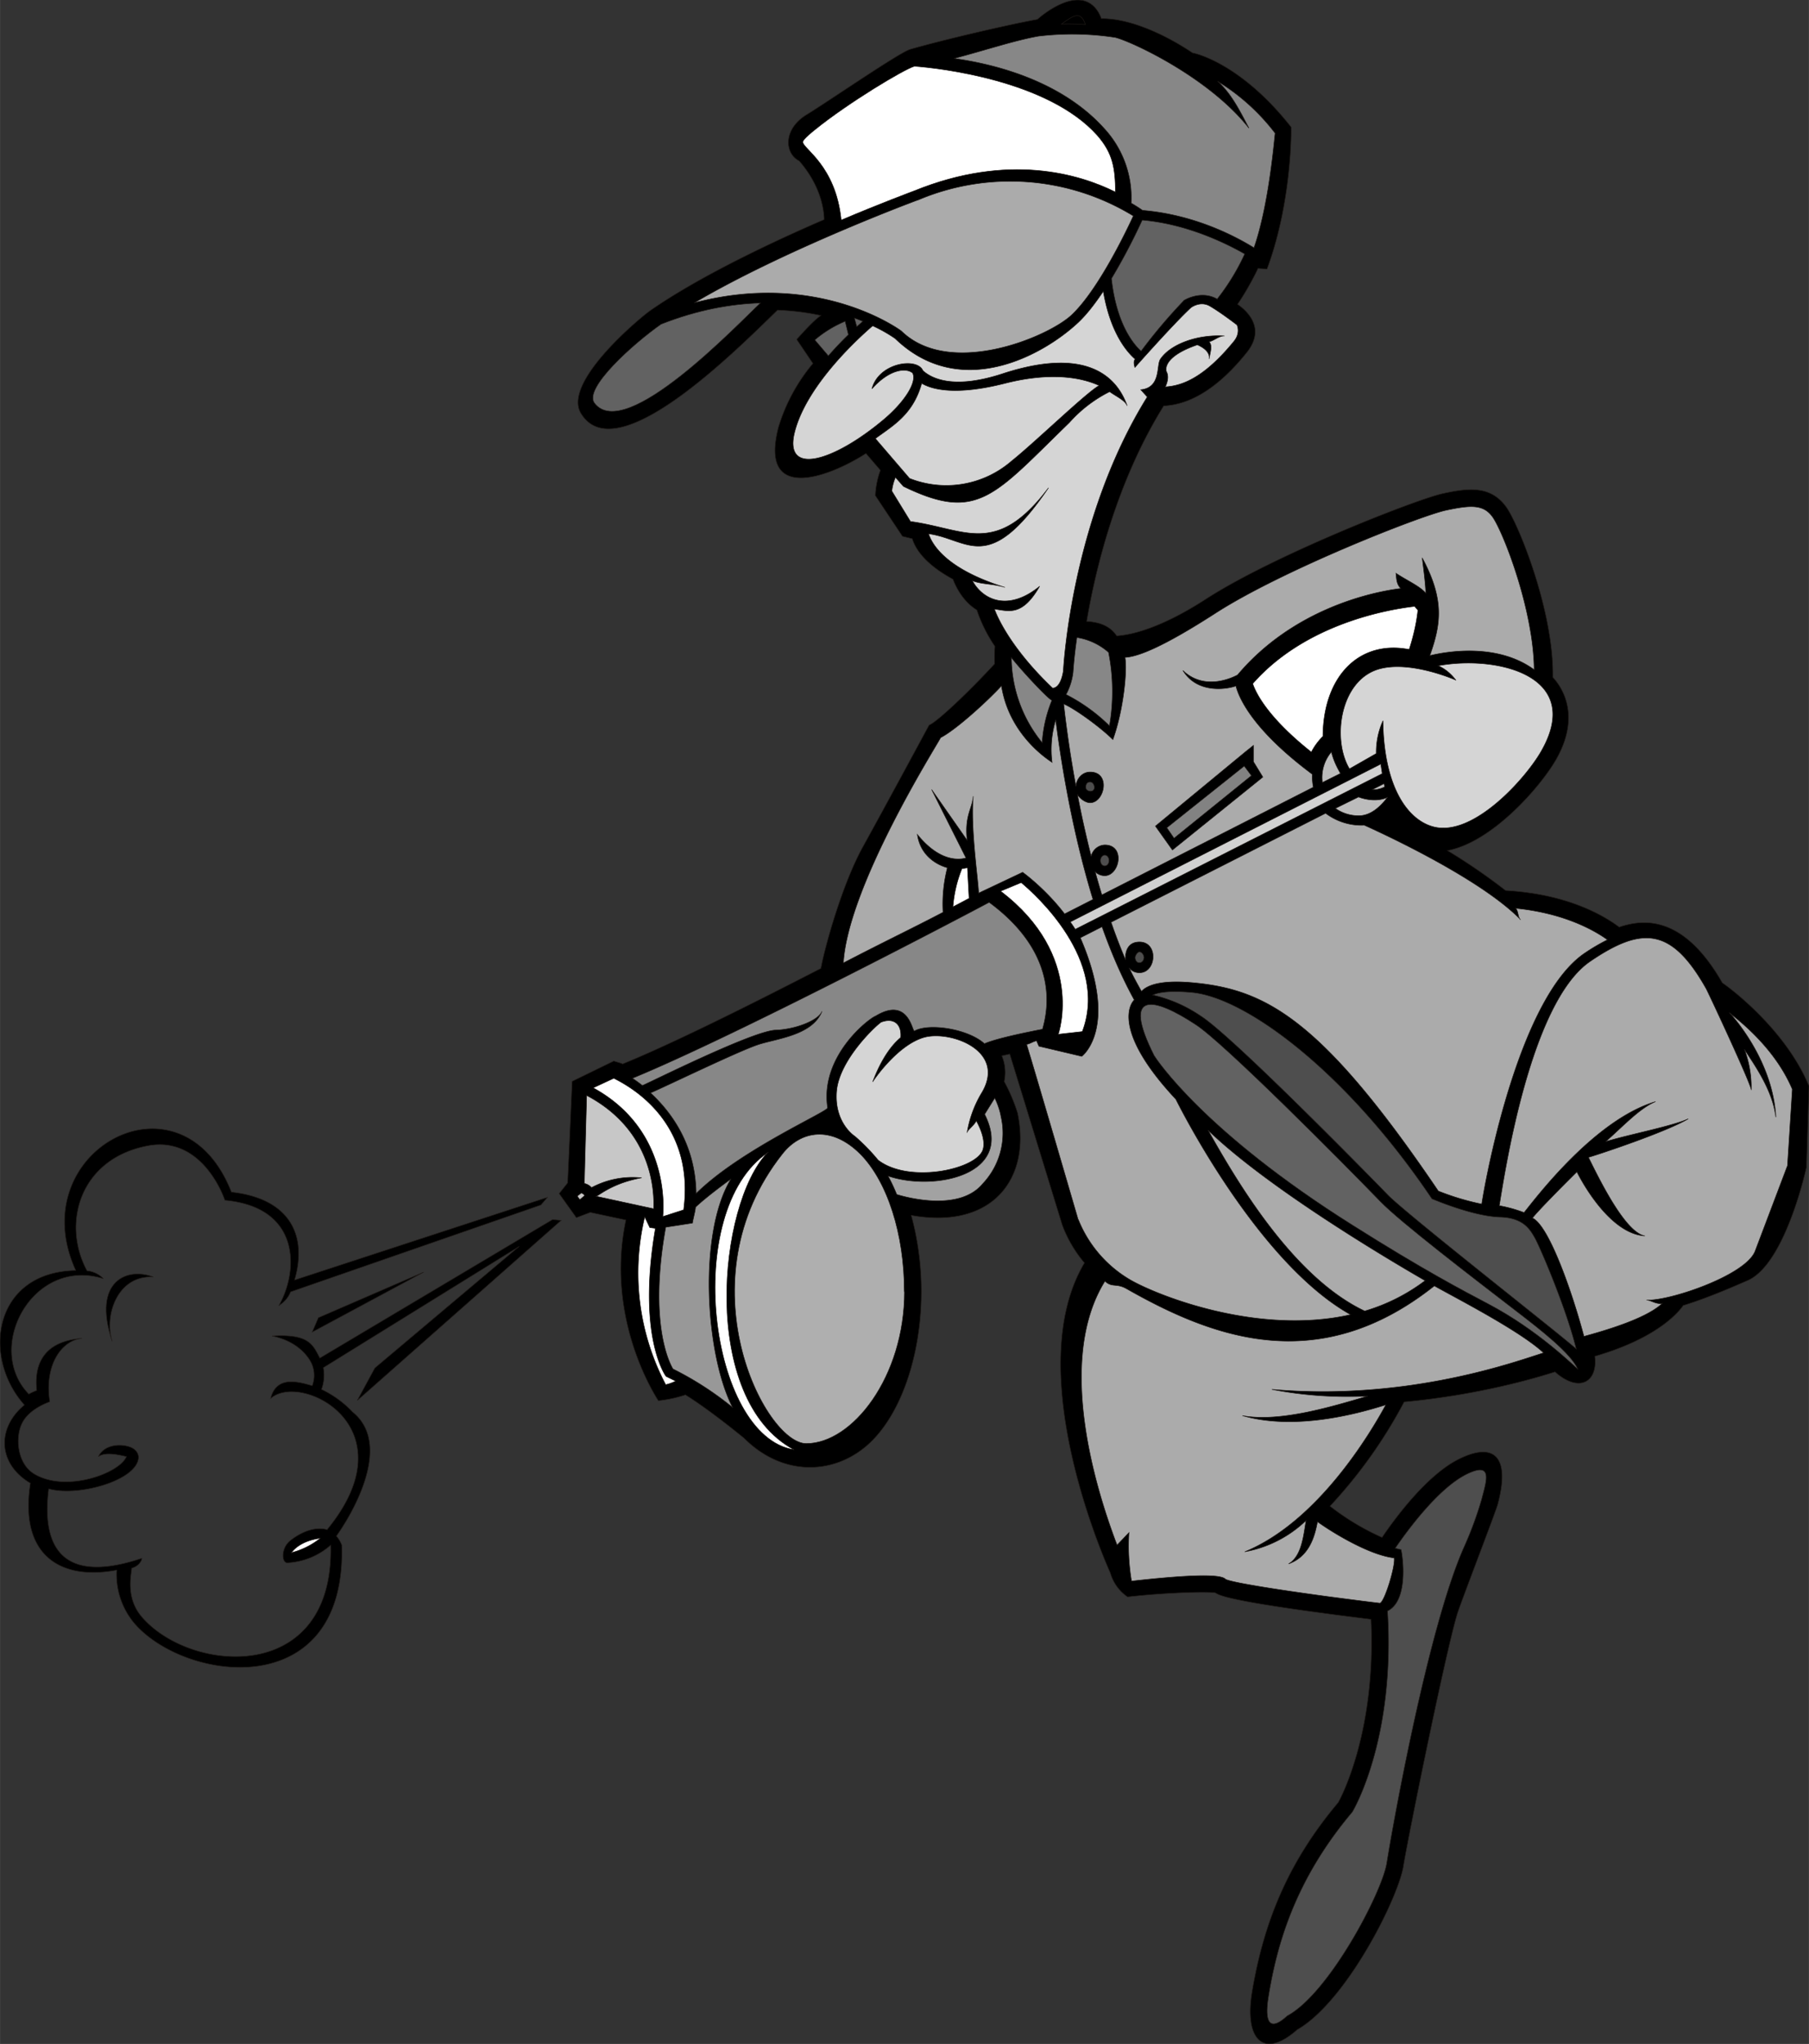
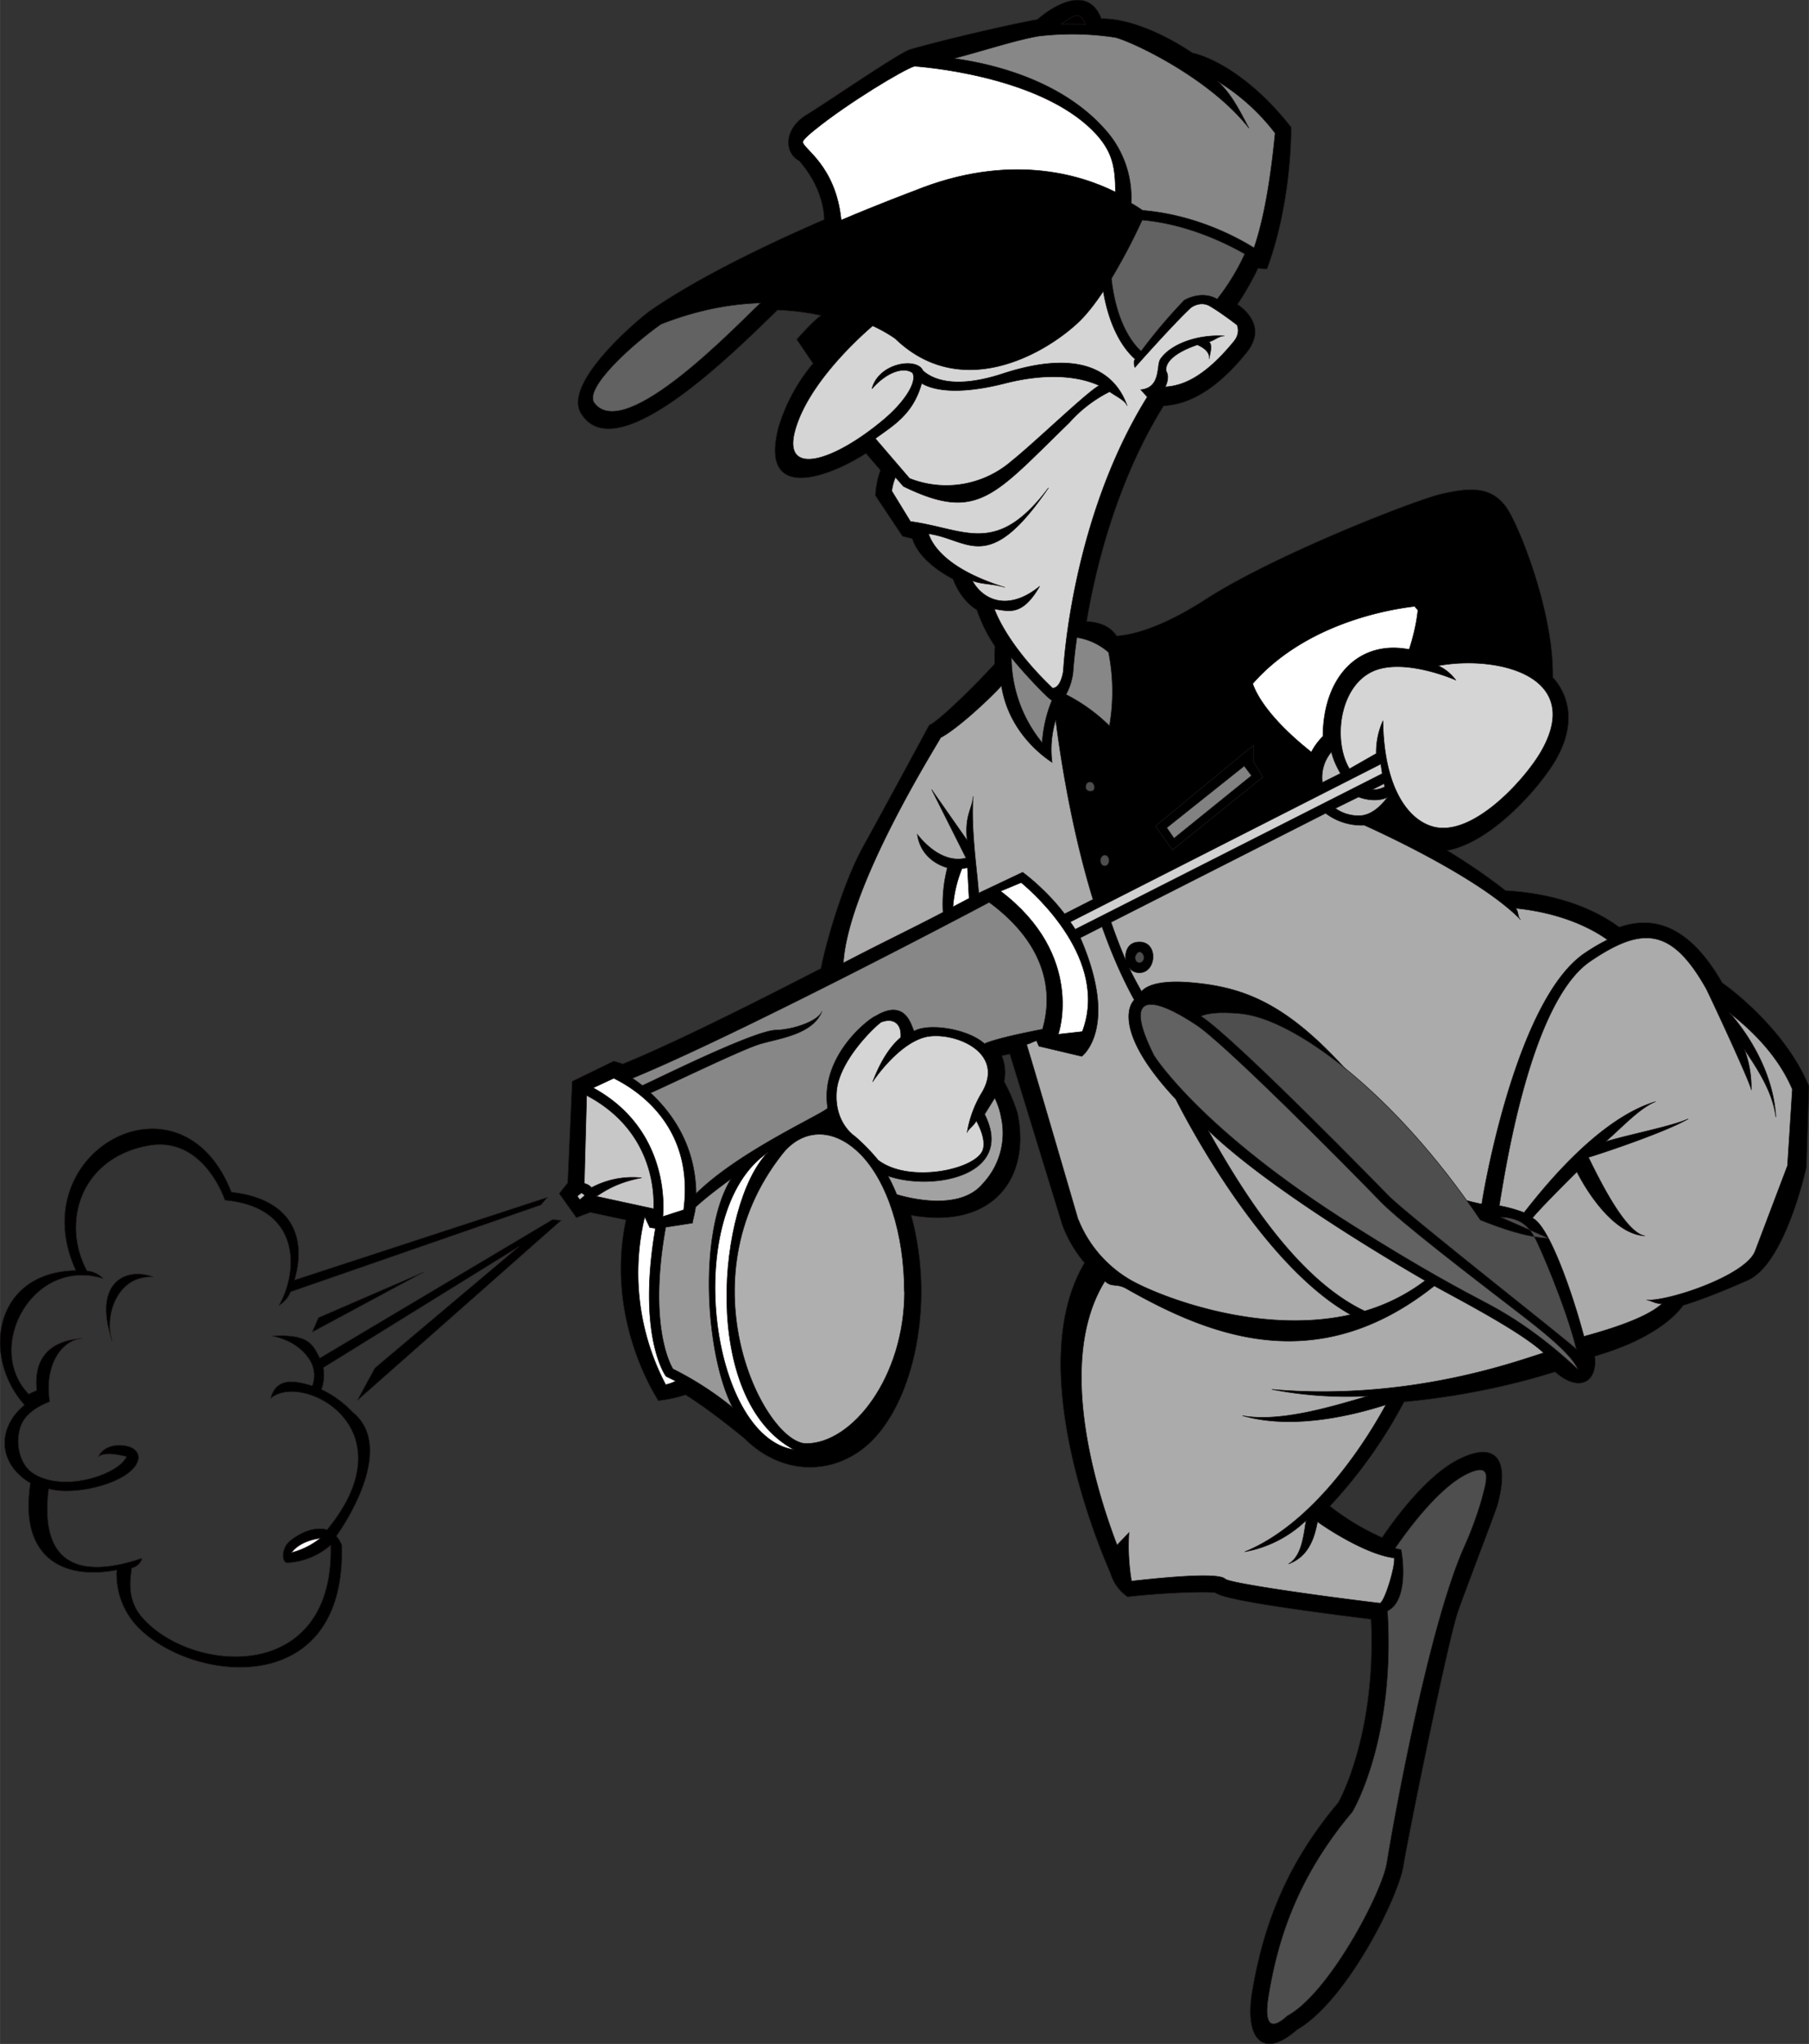
<svg xmlns="http://www.w3.org/2000/svg" width="960" height="1083.994" shape-rendering="geometricPrecision" text-rendering="geometricPrecision" image-rendering="optimizeQuality" fill-rule="evenodd" clip-rule="evenodd" viewBox="0 0 10 11.292">
  <rect x="0" y="0" width="10" height="11.292" fill="#333333" stroke="none" />
  <g stroke="#1F1A17" stroke-width=".003">
    <path d="M9.521 5.43c-.21-.367-.426-.357-.57-.308-.084-.063-.285-.183-.628-.202a3.32 3.32 0 0 0-.322-.221c.248-.046.515-.353.601-.503.144-.252.023-.41-.018-.454.006-.366-.19-.846-.257-.94-.087-.121-.21-.106-.352-.075-.146.032-.933.34-1.309.583-.278.18-.442.2-.493.203-.044-.066-.117-.077-.166-.08.047-.28.162-.767.426-1.191.149-.006.306-.103.46-.296.116-.146-.024-.245-.052-.265.041-.06.085-.138.113-.198-.001 0-.002 0 0 0l.05.003c.14-.377.134-.78.133-.784-.256-.325-.493-.4-.545-.41C6.414.173 6.225.1 6.088.103 6.066.04 6.026.014 5.995.005c-.092-.027-.213.06-.26.102-.145.026-.511.11-.705.166-.063.02-.455.29-.57.36-.132.08-.124.214-.042.256.122.14.137.274.138.324-.246.106-.676.304-.963.504-.069.05-.483.398-.382.566.192.319.847-.336 1.087-.57.082.003.162.013.24.03-.043.03-.098.093-.134.132l.09.133a.997.997 0 0 0-.19.35c-.11.416.264.287.483.147l.08.093a.455.455 0 0 0-.028.14l.15.225c-.001 0-.004 0 0 0l.054.013c.017.056.07.14.225.224.015.04.054.122.132.17a.816.816 0 0 0 .1.201.857.857 0 0 0-.002.097c-.132.144-.316.32-.362.338-.002.004-.245.454-.364.669-.116.208-.213.559-.234.675-.504.26-.872.437-1.096.528-.01-.005-.038-.012-.049-.016l-.23.112-.025.561-.047.059.095.133.077-.029.197.042c-.113.533.15.952.179.998a.684.684 0 0 0 .15-.032c.134.083.304.223.324.239.221.221.518.204.707.015.168-.168.273-.485.273-.826 0-.145-.02-.29-.056-.42.452.081.664-.206.588-.565a.965.965 0 0 0-.074-.174.24.24 0 0 0-.013-.142l.044-.01.29.944a.701.701 0 0 0 .123.21c-.343.576.085 1.583.143 1.713a.24.24 0 0 0 .095.132c.213-.024.445-.03.486-.022.029.02.134.056.86.146.029.61-.16.974-.181 1.012-.26.309-.408.633-.477 1.05-.041.247.055.377.25.205.27-.154.558-.725.587-.904.029-.177.244-1.232.301-1.403.029-.086.213-.564.221-.597.072-.274-.03-.339-.213-.249-.178.087-.356.329-.427.434a1.374 1.374 0 0 1-.288-.173 2.674 2.674 0 0 0 .41-.576c.42-.039.737-.135.834-.166.133.118.238.057.22-.086.324-.094.45-.226.489-.281.151-.046.32-.123.356-.138.21-.092.325-.626.325-.626L10 6c-.127-.307-.427-.535-.479-.57z" />
    <path fill="#ABABAB" d="M8.404 5.08c-.014-.014-.01-.048-.026-.062.272.027.439.124.508.174-.04.02-.082.044-.126.074-.356.241-.54 1.199-.569 1.386a1.42 1.42 0 0 1-.24-.072c-.648-.956-.957-1.114-1.357-1.151-.147-.014-.244.004-.284.048-.001 0 0 0 0 0-.023-.042-.047-.084-.068-.13.009.01.024.027.057.027.094 0 .106-.17 0-.17-.085 0-.078.091-.077.099a3.138 3.138 0 0 1-.08-.208l1.186-.602a.328.328 0 0 0 .214.066c.019.009.622.276.862.52z" />
-     <path fill="#4E4E4E" d="M8.294 6.724c.126.004.163.067.188.11.024.038.176.39.232.62-.02-.027-.935-.742-1.043-.853-.008-.009-.845-.867-1.032-.987a.779.779 0 0 0-.267-.117c.028-.013.088-.026.217-.014.295.027.849.431 1.327 1.14.009.003.226.097.378.101zM6.275 5.29c0-.01.012-.031.024-.031.016 0 .025.021.025.03 0 .017-.012.03-.025.03-.018 0-.024-.017-.024-.03z" />
+     <path fill="#4E4E4E" d="M8.294 6.724c.126.004.163.067.188.11.024.038.176.39.232.62-.02-.027-.935-.742-1.043-.853-.008-.009-.845-.867-1.032-.987c.028-.013.088-.026.217-.014.295.027.849.431 1.327 1.14.009.003.226.097.378.101zM6.275 5.29c0-.01.012-.031.024-.031.016 0 .025.021.025.03 0 .017-.012.03-.025.03-.018 0-.024-.017-.024-.03z" />
    <path fill="#fff" d="M5.532 4.923l.113-.047c.076.063.487.428.338.823l-.133.015c.002-.004.149-.435-.318-.79z" />
    <path fill="#D1D1D1" d="M5.917 5.093l1.716-.872.008.053-1.697.86a1.107 1.107 0 0 0-.027-.04z" />
    <path fill="#fff" d="M7.821 3.35c-.133.015-.6.09-.896.427.017.051.082.186.324.378a.353.353 0 0 1 .064-.087c.002-.33.199-.534.477-.48.016-.05.039-.13.048-.217a.866.866 0 0 0-.017-.02z" />
    <path fill="#BCBCBC" d="M7.36 4.154c.013.053.034.09.05.119l-.1.05a.219.219 0 0 1 .05-.169zM7.651 4.33l.004.017a.143.143 0 0 1-.07.016l.066-.034zM7.523 4.506a.222.222 0 0 1-.141-.04l.128-.063c.004.002.088.035.16.002 0-.001 0-.002 0 0 .001.001 0 0 0 0-.044.058-.093.096-.147.101z" />
    <path fill="#D5D5D5" d="M8.52 4.15c-.084.148-.374.475-.595.418-.14-.036-.275-.214-.28-.586a.423.423 0 0 0-.037.181l-.149.085v-.002c-.096-.162-.052-.482.158-.548.175-.054.43.059.432.06-.004-.002-.035-.052-.099-.08.33-.06.808.057.57.472z" />
-     <path fill="#ABABAB" d="M6.152 4.086c.059-.164.08-.383.067-.454.075-.004.215-.061.498-.243.368-.238 1.136-.54 1.277-.57.14-.03.207-.032.257.037.057.08.226.507.23.844-.202-.148-.48-.102-.577-.078.061-.172.083-.308-.042-.54.006.051.017.13.02.195-.035-.04-.103-.069-.165-.11.003.03.002.06.027.084-.166.02-.598.116-.903.478-.007.003-.174.098-.302-.025.076.125.231.107.293.086.018.069.095.244.423.488a.265.265 0 0 0 .005.071l-1.169.595a4.646 4.646 0 0 1-.037-.128.075.075 0 0 0 .053.022c.082 0 .116-.17 0-.17a.08.08 0 0 0-.075.063 5.796 5.796 0 0 1-.076-.342c.007.015.04.046.07.046.08 0 .116-.17 0-.17-.042 0-.076.036-.078.08a6.24 6.24 0 0 1-.068-.456c.061.026.2.126.272.197z" />
    <path fill="#4E4E4E" d="M6.083 4.754c0-.016.011-.03.024-.03.013 0 .024.014.024.03s-.01.03-.024.03c-.016 0-.024-.015-.024-.03zM6.002 4.35c0-.015.005-.03.024-.03.018 0 .024.021.024.03 0 .032-.048.025-.048 0z" />
    <path fill="#878787" d="M6.128 3.604a.345.345 0 0 0-.175-.082 2.605 2.605 0 0 0-.021.191.341.341 0 0 1-.039.124.963.963 0 0 1 .24.173 1.11 1.11 0 0 0-.005-.406z" />
    <path fill="#626262" d="M6.728 1.652c.002.001.004.003 0 0-.088-.05-.179.005-.182.007a2.95 2.95 0 0 0-.238.281c-.039-.035-.136-.146-.164-.401a3.33 3.33 0 0 0 .17-.323c.245.021.46.126.567.187a1.23 1.23 0 0 1-.153.25z" />
    <path d="M6 .136a1.312 1.312 0 0 0-.132-.003c.067-.049.106-.075.132.003z" />
    <path fill="#878787" d="M6.731.449c.077.07.123.164.173.259C6.681.425 6.25.227 6.165.207A1.565 1.565 0 0 0 5.74.2c-.13.023-.285.075-.466.123.24.033.6.13.831.388a.563.563 0 0 1 .148.411.846.846 0 0 1 .063.04c.301.025.532.155.616.207.085-.244.113-.612.117-.633a1.168 1.168 0 0 0-.318-.287z" />
    <path fill="#fff" d="M4.438.784c0-.005.007-.02.07-.07.181-.146.488-.331.547-.348.136.01.738.077 1.01.381.088.1.1.184.101.314-.2-.1-.593-.217-1.111-.007-.018.007-.183.068-.405.162C4.62.912 4.435.82 4.438.784z" />
    <path fill="#626262" d="M3.286 2.227c-.062-.081.214-.328.368-.436.203-.08.387-.112.55-.117-.123.114-.748.776-.918.553z" />
-     <path fill="#ABABAB" d="M5.074 1.105c-.009.003-.733.272-1.236.568.69-.182 1.14.152 1.145.156.267.26.811.034.942-.09.148-.14.305-.47.34-.546a1.306 1.306 0 0 0-1.19-.088z" />
-     <path fill="#626262" d="M4.77 1.775l-.034.03-.013-.048.047.018zM4.504 1.878a.634.634 0 0 1 .168-.103l.018.074a1.987 1.987 0 0 0-.111.117l-.075-.088z" />
    <path fill="#D5D5D5" d="M4.84 2.422c.098-.072.207-.132.255-.304.06.035.191.068.46 0 .235-.06.41-.039.521.012-.07.038-.356.315-.484.417a.551.551 0 0 1-.564.096l-.189-.22z" />
    <path fill="#D5D5D5" d="M5.497 3.365c.079.01.153.043.25-.126-.173.141-.313.077-.372-.031.049.021.113.016.18.037-.337-.105-.405-.245-.422-.296.222.03.33.235.663-.254-.29.384-.459.227-.763.186l-.103-.168a.27.27 0 0 1 .02-.076l.044.05c.411.2.5.052.917-.352a.743.743 0 0 1 .223-.171c.036.026.086.048.097.078-.044-.124-.183-.343-.69-.177-.3.098-.41.008-.439-.017 0 0 0 .001 0 0-.032-.076-.245-.044-.282.1.098-.11.19-.117.225-.087.025.051-.045.16-.16.257-.28.235-.558.316-.491.064.07-.264.366-.527.43-.582a.83.83 0 0 1 .124.07c.36.348.82.093 1.015-.091.046-.044.092-.104.136-.17.039.233.133.338.176.375-.014.017 0 .045-.002.047.002-.003.215-.243.309-.33 0-.001.052-.041.106-.01.061.036.131.09.15.104.005.012.017.05-.018.092-.16.195-.28.244-.376.25-.002.001-.005.005-.002 0 .007-.016.022-.052.007-.082-.005-.008-.025-.083.17-.15.008.004.073.03.065.078.007-.043.019-.072 0-.095.026-.005.056-.034.085-.032-.15-.01-.3.046-.355.129-.022.034.005.157-.108.168l.036.04c.003 0 .001 0 0 0-.414.665-.462 1.473-.464 1.514-.017.103-.06.094-.06.094-.21-.2-.295-.366-.321-.436z" />
    <path fill="#878787" d="M5.815 3.869a.742.742 0 0 0-.054.234.75.75 0 0 1-.17-.47c.045.059.2.227.224.236z" />
    <path fill="#ABABAB" d="M5.2 4.075c.083-.042.257-.2.336-.286.044.28.27.415.28.423a.563.563 0 0 1 .02-.235c.024.191.084.594.206.992l-.157.08c-.105-.138-.23-.229-.232-.23l-.243.115c-.006-.105-.045-.36-.03-.535-.007.074-.048.105-.034.243l-.196-.28.19.378c-.026.007-.138.032-.269-.13.017.12.111.169.166.184a.8.8 0 0 0-.024.246c-.152.08-.33.165-.551.28.027-.426.506-1.185.538-1.245z" />
    <path fill="#fff" d="M5.357 4.963l-.089.047a.697.697 0 0 1 .05-.212.15.15 0 0 0 .03-.004l.009.169zM3.393 5.957c.072.037.452.228.386.727l-.115.037c0-.005.057-.47-.385-.711l.114-.053z" />
    <path fill="#C7C7C7" d="M3.213 6.591l-.022.017.014.02.027-.023a.032.032 0 0 0-.019-.014zM3.295 6.61c.03-.016.1-.075.252-.103a.481.481 0 0 0-.277.054.077.077 0 0 0-.04-.023l.013-.486c.36.19.375.524.37.626l-.318-.069z" />
    <path fill="#fff" d="M3.68 7.65a1.325 1.325 0 0 1-.116-.927l.028.059.031.004c-.101.59.052.81.059.818l.053.026a.234.234 0 0 1-.056.02z" />
    <path fill="#989898" d="M3.72 7.563c-.022-.037-.134-.26-.04-.783l.148-.023c.004-.026.015-.064.017-.088.015-.014.062-.058.196-.156-.184.3-.141.975.009 1.263a1.757 1.757 0 0 0-.33-.213z" />
    <path fill="#fff" d="M4.245 6.367l.003-.002-.005.003c-.275.284-.375 1.363.146 1.641-.468-.072-.624-1.32-.144-1.642z" />
    <path fill="#AFAFAF" d="M5 7.134c0 .475-.289.841-.543.841-.23 0-.688-.897-.132-1.6.102-.13.271-.158.43 0 .15.151.244.442.244.76z" />
    <path fill="#D5D5D5" d="M4.874 5.646c.065-.023.111.009.105.086-.1.083-.151.238-.155.245.001-.003.135-.204.285-.246.146-.04.463.075.314.313a.62.62 0 0 0-.077.214c0-.014.037-.038.051-.066.024.044.051.109.037.158-.032.11-.407.192-.58.059a1.076 1.076 0 0 0-.129-.132c-.005-.003-.116-.078-.1-.252.017-.173.219-.362.249-.38 0 0-.002.001 0 0z" />
    <path fill="#A2A2A2" d="M5.499 6.066c.02.041.03.078.034.101a.407.407 0 0 1-.1.372c-.127.154-.41.08-.476.06a.988.988 0 0 0-.048-.102c.252.086.704-.004.534-.341l.056-.09z" />
    <path fill="#878787" d="M5.468 4.985c-.13.07-1.398.736-1.972.972a.912.912 0 0 1 .055.04c.046-.019.609-.301.735-.306.106-.003.238-.052.258-.104-.054.136-.257.151-.358.186-.116.04-.512.232-.59.265.119.11.249.29.252.556.243-.241.73-.453.727-.474-.044-.288.233-.496.264-.506.185-.113.204.09.216.082.078-.045.295-.013.387.07.037-.017.134-.044.321-.08.02-.075.114-.4-.295-.701z" />
    <path fill="#ABABAB" d="M5.96 6.738s-.233-.799-.285-.968c.023-.005.033-.015.055-.02l.013.03.237.056s.209-.154-.008-.655l.12-.061c.054.152.114.288.178.404-.047.05-.081.217.23.549.019.038.452.903.966 1.19-.508.115-1.058-.102-1.214-.19a.677.677 0 0 1-.291-.335z" />
    <path fill="#ABABAB" d="M6.678 6.244c.332.32.99.71 1.2.831a1.037 1.037 0 0 1-.334.168c-.402-.19-.714-.73-.866-.999z" />
    <path fill="#4E4E4E" d="M8.108 8.144c.151-.074.107.044.082.142a2.022 2.022 0 0 1-.096.26c-.202.452-.4 1.57-.428 1.748-.027.164-.32.72-.55.843-.076.07-.134.073-.103-.114.045-.27.14-.631.462-1.012.01-.016.239-.409.195-1.111.118-.057.084-.302.075-.339-.005 0-.027-.007-.033-.007.058-.085.235-.331.396-.41z" />
    <path fill="#ABABAB" d="M7.031 7.676c.185.036.364.045.53.037-.186.054-.482.147-.693.108.281.081.615-.003.793-.06-.087.16-.377.647-.78.812A.656.656 0 0 0 7.22 8.4c-.014.078-.022.196-.097.24.112-.04.144-.146.16-.233.08.058.287.185.424.2.008.043-.053.244-.079.25-.381-.046-.805-.108-.853-.132-.014-.016-.076-.04-.52.01a1.175 1.175 0 0 1-.014-.268l-.066.069c-.114-.299-.341-1.017-.067-1.458.04.037.062.01.118.041.468.266 1.057.498 1.703-.015.117.066.473.248.604.37-.14.043-.742.268-1.5.202z" />
    <path fill="#626262" d="M8.227 7.204c-.142-.075-.357-.187-.75-.435-.824-.518-1.085-.918-1.097-.937-.184-.366.001-.322.229-.172.153.098.807.756 1.023.979.111.114.499.411.755.608.125.096.298.23.336.318-.02-.016-.22-.216-.496-.361z" />
    <path fill="#ABABAB" d="M9.88 6.443l-.177.467c-.049.136-.48.28-.601.272.024.001.053.025.087.019-.06.056-.19.116-.433.182-.063-.238-.193-.613-.285-.654.036-.043.119-.129.246-.255.054.107.202.344.376.354-.109-.019-.251-.311-.312-.434.056-.016.43-.14.552-.213-.09.041-.321.085-.457.126.097-.085.187-.184.276-.221-.336.1-.66.53-.727.613a.756.756 0 0 0-.137-.038c.03-.18.17-1.124.503-1.35.288-.196.45-.186.64.15.011.019.25.53.25.561 0-.023.004-.112-.038-.225.062.096.155.226.174.375-.016-.302-.222-.54-.256-.576 0 .001.001.003 0 0s0-.002 0 0c.104.081.263.224.347.422l-.027.425z" />
    <path d="M1.975 7.737l1.127-.995-.048-.004-1.286.765c-.039-.073-.058-.135-.264-.122.121.024.192.094.22.155a.163.163 0 0 1 .002.12c-.082-.024-.198-.056-.23.07.167-.149.778.158.312.725.001 0 .003 0 0 0-.055-.016-.129.002-.203.06-.051.04-.05.12-.018.123a.393.393 0 0 0 .241-.098c.02.776-.779.71-1.046.395-.087-.103-.058-.224-.054-.268.03-.007.054-.033.056-.054-.494.165-.548-.127-.515-.384.162.045.48-.044.496-.167.003-.022-.009-.043-.03-.056-.046-.027-.155-.03-.191.045.04-.029.122-.007.155 0-.038.093-.332.2-.507.098-.1-.057-.11-.21-.068-.287.042-.079.15-.113.151-.114-.032-.204.067-.34.178-.35-.225.017-.264.159-.25.288a.31.31 0 0 0-.044.02c-.248-.255.02-.76.412-.638-.001 0-.032-.038-.09-.043-.142-.262-.04-.62.335-.691.303-.058.423.287.427.301.419.038.41.388.298.583.002-.004.045-.025.065-.077l1.384-.48.036-.042-1.398.457c.075-.257-.036-.452-.349-.486-.278-.71-1.162-.225-.86.433-.454.008-.523.476-.284.743-.154.127-.148.325.033.432.002.001.001 0 0 0-.064.407.175.538.477.48a.42.42 0 0 0 .095.291c.277.328 1.177.452 1.149-.429a.161.161 0 0 0-.03-.05c.013-.016.345-.479.09-.685a.576.576 0 0 0-.172-.125.229.229 0 0 0 .01-.12l1.083-.67-.798.672-.097.179z" />
    <path fill="#fff" d="M1.61 8.578c.007-.007.044-.064.161-.08a.426.426 0 0 1-.16.08z" />
    <path d="M2.342 7.028l-.582.252-.034.079.616-.331zM.847 7.055C.708 7 .507 7.072.62 7.41c-.046-.14.028-.367.227-.355zM6.981 4.293l-.052-.085v-.09l-.045.036-.497.41.094.132.5-.403z" />
    <path fill="#828282" d="M6.878 4.232l.04.053-.428.346-.04-.058.428-.341z" />
  </g>
</svg>